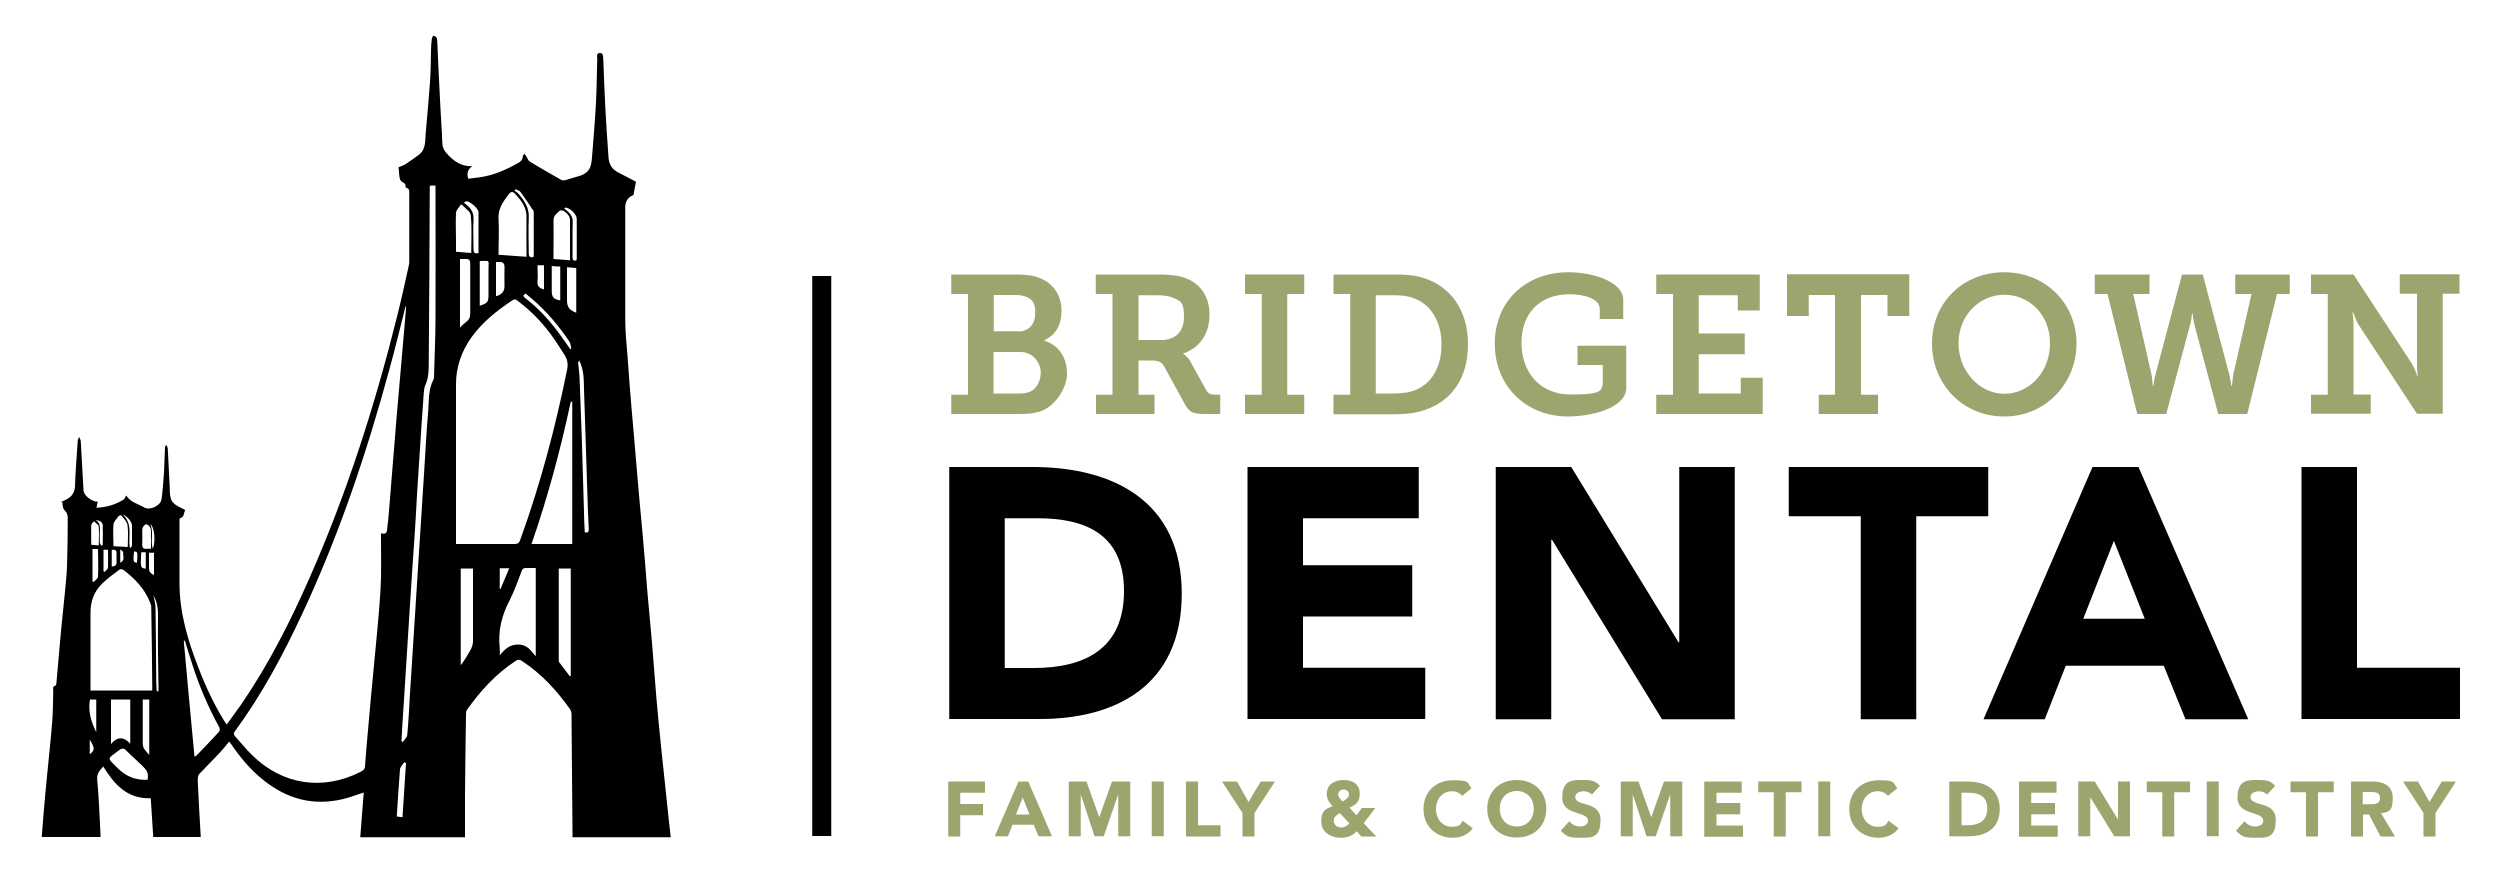
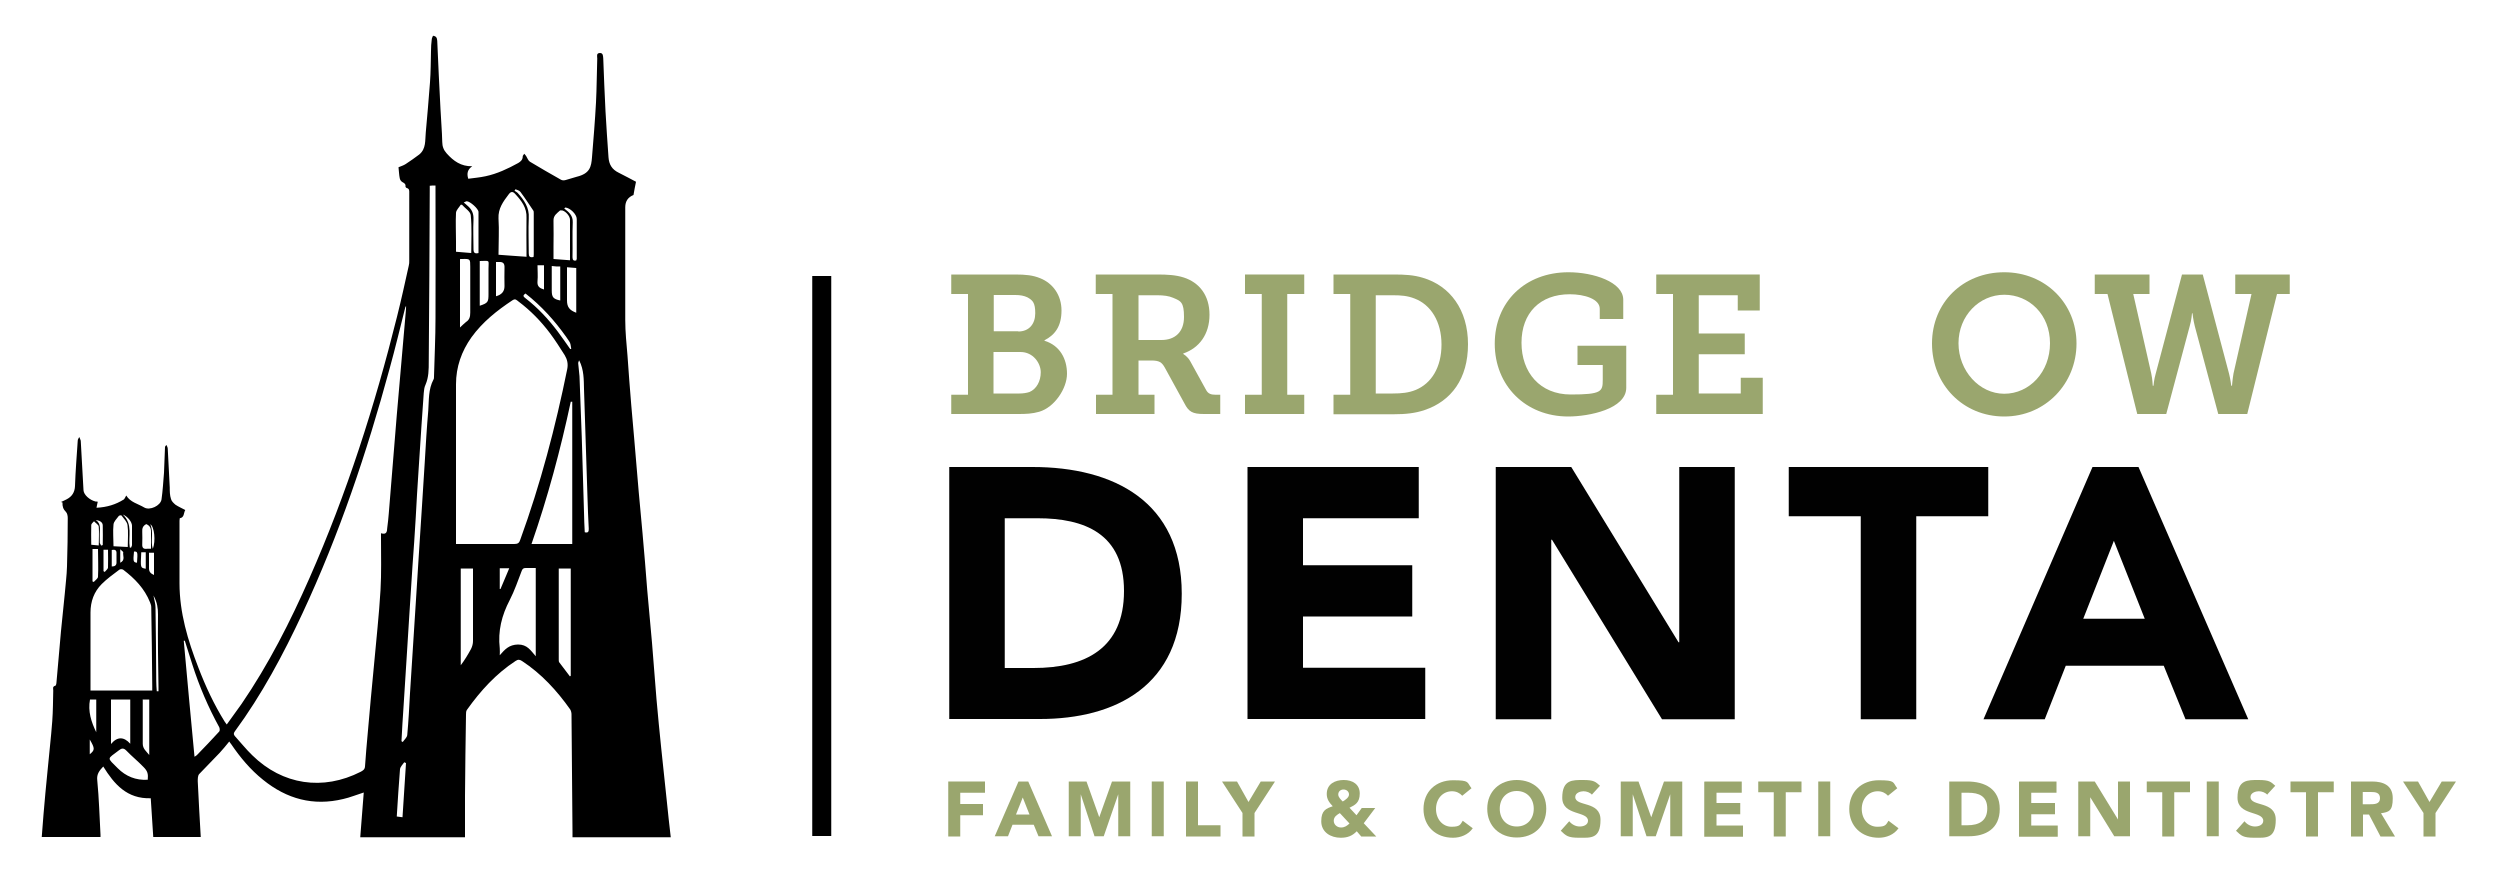
<svg xmlns="http://www.w3.org/2000/svg" id="Layer_1" version="1.1" viewBox="0 0 1000 349">
  <defs>
    <style>
      .st0 {
        fill: #010101;
      }

      .st1 {
        fill: #9aa66e;
      }
    </style>
  </defs>
  <path d="M24.4,200.8c.8-.4,1.6-.7,2.3-1.1,2.1-1.1,3.2-2.8,3.3-5.3.2-6.1.7-12.1,1.1-18.2,0-.5.4-.9.6-1.4.2.5.5,1,.6,1.5.4,6.6.7,13.2,1.1,19.8.1,1.8,2.4,3.9,4.8,4.5.3,0,.7,0,.9.1-.2.7-.3,1.5-.5,2.4,4.2-.2,7.7-1.3,10.9-3.3.4-.3.6-1,1-1.6,1.6,2.7,4.7,3.3,7.2,4.8,2.2,1.3,6.5-.7,6.9-3.2.5-3.5.7-7.1,1-10.7.2-3.4.2-6.8.4-10.2,0-.2.1-.5.6-.9.2.5.5,1,.5,1.5.3,5.2.5,10.3.8,15.5,0,1.5,0,3.1.5,4.6.2.9,1.1,1.7,1.8,2.3,1.2.8,2.6,1.4,3.9,2.1-.7,1.2-.3,3-2.2,3.3,0,0-.1.6-.1,1,0,8.3,0,16.6,0,25,0,11.7,3.3,22.8,7.5,33.6,2.9,7.6,6.3,14.9,10.6,21.8.2.3.4.6.8,1.1,2-2.8,4-5.5,5.9-8.2,10.8-15.8,19.5-32.9,27.2-50.4,14.9-33.8,26.1-68.8,35-104.5,1.7-6.8,3.2-13.6,4.7-20.4.2-.7.2-1.3.2-2,0-9.1,0-18.1,0-27.2,0-.8.1-1.6-1-1.9-.2,0-.6-.5-.5-.7.1-1-.6-1.3-1.3-1.7-.5-.3-.9-.9-1-1.5-.3-1.4-.3-2.8-.5-4.4.9-.4,2-.7,2.9-1.3,1.8-1.2,3.7-2.5,5.4-3.8,2.8-2.3,2.3-5.7,2.6-8.7.6-6.7,1.2-13.5,1.7-20.2.3-4.1.3-8.3.4-12.5,0-1.5.1-3.1.3-4.6,0-.5.3-1,.5-1.5,1.4.2,1.6.9,1.7,2.1.4,9.1.8,18.2,1.3,27.3.2,4.4.6,8.7.7,13.1,0,1.8.6,3.3,1.8,4.6,2.7,3,5.7,5.2,10.2,5.1-1.8,1.2-2.3,2.8-1.6,5,2.2-.3,4.6-.5,6.9-1,4.7-1,8.9-3,13.1-5.3,1-.6,1.8-1.3,1.8-2.7,0-.3.4-.6.6-1,.3.3.6.7.8,1,.5.8.8,1.8,1.5,2.2,4.1,2.5,8.2,4.8,12.4,7.2.5.3,1.3.3,1.9.1,1.5-.4,2.9-.9,4.4-1.3,5.3-1.3,5.8-4,6.1-7.8.6-7.3,1.2-14.6,1.6-21.9.3-5.9.3-11.7.5-17.6,0-.8-.5-2.2,1.1-2.2,1.3,0,1.2,1.3,1.3,2.2.3,7,.5,14.1.9,21.1.3,6.1.8,12.2,1.2,18.4.2,2.9,1.4,4.9,4.1,6.2,2.5,1.2,4.9,2.6,6.9,3.6-.4,1.9-.7,3.5-1,5.3.1-.1.1,0,0,0q-3.3,1.3-3.3,4.9c0,15,0,30.1,0,45.1,0,4.8.5,9.5.9,14.3.5,6.6.9,13.1,1.5,19.7.4,4.6.8,9.2,1.2,13.7.6,7.1,1.2,14.1,1.8,21.2.5,5.4,1,10.8,1.5,16.3.7,7.6,1.3,15.3,1.9,22.9.6,7,1.3,14,1.9,21,.6,7.5,1.2,15,1.8,22.6.6,6.6,1.2,13.1,1.9,19.7.7,6.9,1.5,13.9,2.2,20.8.5,4.9,1,9.7,1.6,14.7h-39.3c0-.7,0-1.3,0-2-.1-15.7-.3-31.4-.4-47.2,0-.6-.2-1.4-.5-1.9-5.3-7.5-11.5-14.3-19.3-19.4-.9-.6-1.6-.7-2.6,0-7.8,5.1-14,11.9-19.4,19.5-.4.5-.4,1.3-.4,1.9-.2,10.8-.3,21.6-.4,32.5,0,5.5,0,11,0,16.6h-41.9c.5-6,.9-11.9,1.4-17.9-2.9.9-5.5,2-8.2,2.6-12,2.9-22.6,0-32.1-7.7-5-4-9.1-8.9-12.7-14.2-.2-.3-.5-.6-.8-1.1-1.3,1.6-2.5,3.1-3.8,4.5-2.7,2.9-5.5,5.6-8.2,8.5-.6.6-.6,1.9-.6,2.9.3,7.4.8,14.7,1.2,22.3h-19c-.3-5.1-.7-10.3-1-15.5-9.5.3-14.6-5.6-19-12.7-1.5,1.6-2.7,3-2.4,5.5.7,7.2.9,14.5,1.3,21.8,0,.3,0,.6,0,.9h-23.5c.2-3,.5-6,.7-9,.5-5.8,1-11.5,1.6-17.3.6-6.7,1.4-13.3,1.9-20,.3-4.1.3-8.2.4-12.3,0-.7-.4-1.6.8-1.9.3,0,.5-1,.5-1.5.6-6.8,1.2-13.6,1.8-20.4.5-4.9,1-9.8,1.5-14.8.3-3.7.8-7.4.9-11,.2-6.5.3-13,.3-19.4,0-.8-.2-1.9-.7-2.4-1.1-1.1-1.5-2.2-1.4-3.8ZM162.5,122.6h-.3c-2.1,8.3-4.1,16.7-6.4,25-9.1,33.5-20.1,66.2-34.8,97.7-7.7,16.5-16.3,32.6-27.1,47.3-.6.8-.4,1.3.1,1.9,2.3,2.5,4.4,5.2,6.9,7.6,12.1,11.9,28.3,14.3,43.4,6.6.9-.5,1.6-.9,1.7-2.1.3-4.5.7-9,1.1-13.4.8-9.1,1.6-18.1,2.5-27.2.9-10,2-19.9,2.6-29.9.4-6.9.2-13.8.2-20.7,0-.6,0-1.2,0-2.1,2.3.7,2.4-.7,2.5-2.2.2-1.9.5-3.7.6-5.6,1.1-13.1,2.1-26.2,3.2-39.3,1.2-14.2,2.5-28.3,3.7-42.5,0-.5,0-.9.1-1.4ZM182.5,217.6c.8,0,1.4,0,2,0,7.1,0,14.1,0,21.2,0,1.4,0,2-.4,2.4-1.7,8.1-22.3,14.1-45.1,18.8-68.3.4-2.1,0-3.8-1-5.5-1.9-3-3.8-6-5.9-8.8-3.6-4.8-7.8-9.1-12.6-12.7-.7-.5-1.2-1.3-2.4-.5-6.2,4.1-12,8.7-16.4,14.8-4,5.6-6.2,11.9-6.2,18.8,0,20.6,0,41.1,0,61.7s0,1.3,0,2.2ZM60.9,276.2c0-.7,0-1.2,0-1.8-.1-10.5-.2-21.1-.4-31.6,0-.7-.3-1.3-.5-1.9-2.2-5.5-6.1-9.5-10.7-13-.4-.3-1.3-.3-1.6,0-2.4,1.8-4.9,3.6-7,5.7-3.1,3.1-4.5,7-4.5,11.4,0,9.7,0,19.5,0,29.2v2h24.5ZM160.6,296.5l.5.3c.6-.9,1.7-1.8,1.8-2.8.5-5.5.8-11.1,1.1-16.7.4-5.7.7-11.5,1.1-17.2.4-6.8.9-13.5,1.3-20.3.4-5.8.7-11.6,1.1-17.4.4-6.7.9-13.4,1.3-20.1.4-5.8.7-11.6,1.1-17.4.4-6.9.8-13.7,1.4-20.6.3-4.2,0-8.6,2.1-12.5.2-.3.2-.8.2-1.2.2-7.8.6-15.6.6-23.4.1-17,0-34.1,0-51.1,0-.6,0-1.2,0-1.9-.9,0-1.6,0-2.3.1,0,.6,0,1.1,0,1.5-.1,23-.2,45.9-.4,68.9,0,3.1,0,6.2-1.3,9.2-.5,1-.6,2.2-.7,3.3-.3,4.3-.6,8.6-.9,12.9-.4,6.1-.8,12.3-1.2,18.4-.4,6.1-.8,12.3-1.1,18.4-.4,6.5-.8,12.9-1.3,19.4-.4,6.2-.8,12.4-1.2,18.6-.4,6.4-.8,12.7-1.2,19.1-.4,6.3-.8,12.6-1.2,18.9-.3,4.5-.6,9-.8,13.4ZM229,160.7h-.7c-4.1,19.2-9.2,38.2-15.7,56.9h16.3v-56.9ZM214.3,227.2c-1.4,0-2.7,0-4,0-.9,0-1.3.3-1.6,1.1-1.5,3.9-2.9,8-4.8,11.7-3.2,6.1-4.8,12.4-4,19.3.1.9,0,1.8,0,2.8,2.1-2.4,3.7-4.2,7.3-4.3,3.7,0,5,2.3,7.1,4.7v-35.3ZM74,256.3c-.2,0-.3,0-.5,0,1.4,15.4,2.8,30.8,4.3,46.4.5-.3.8-.5,1-.7,3-3.1,6-6.2,8.9-9.4.3-.3.2-1.3,0-1.7-4.4-8-8-16.4-10.8-25.2-1-3.2-2-6.3-3-9.5ZM210.6,102.8c0-.8,0-1.5,0-2.1,0-4.5-.1-9,0-13.5.2-4.1-2-6.9-4.6-9.7-.9-1-1.7-.9-2.5.2-2.2,2.9-4.3,5.7-4.1,9.7.3,4.7,0,9.5,0,14.5,3.5.3,7.2.5,11.1.8ZM228,270.5c.1,0,.2-.1.3-.2v-42.9h-4.8c0,.4,0,.6,0,.8,0,11.9,0,23.7,0,35.6,0,.3,0,.8.1,1,1.4,1.9,2.9,3.8,4.4,5.8ZM189.2,227.4h-4.9v38.7c1.6-2.1,2.9-4.3,4.1-6.5.5-1,.8-2.1.8-3.2,0-7.1,0-14.2,0-21.4v-7.7ZM44.4,279.8v17.8c2.6-3.1,5.2-2.9,7.7-.1v-17.7h-7.7ZM228,104.1c0-5.5,0-10.9,0-16.2,0-1.4-1.6-3.3-3-3.7-.3,0-.8-.1-1,0-1.2,1.1-2.7,2-2.6,4.1.1,3.5,0,7.1,0,10.6,0,1.5,0,3,0,4.7,2.2.2,4.2.3,6.5.5ZM188.5,101.2c0-5.2.3-10.2-.2-15.1-.1-1.5-2.3-2.8-3.5-4.2,0,0-.4,0-.5,0-.7,1.1-1.8,2.1-1.9,3.2-.2,3.8,0,7.6,0,11.4,0,1.3,0,2.7,0,4.2,2.1.2,3.9.3,6,.5ZM231.6,144.2c-.2.6-.4.9-.3,1.3.1,1.7.4,3.3.5,5,.3,8.1.6,16.1.9,24.2.3,10.1.6,20.1.9,30.2,0,2.7.2,5.4.3,8,1.5.4,1.6-.4,1.6-1.4-.2-4.1-.4-8.3-.5-12.4-.5-14.5-.9-29-1.4-43.5-.1-3.8,0-7.6-1.9-11.4ZM59.1,311.9c.2-2.3,0-3.4-1.7-5.1-2.2-2.3-4.7-4.3-6.9-6.6-1.1-1.1-1.9-.9-2.9-.1-4.8,3.7-5,2.7-.5,7.2,3.2,3.2,7.2,4.9,12,4.6ZM184,103.8v27.2c1-.9,1.6-1.6,2.4-2.2,1.4-.9,1.7-2.1,1.7-3.8,0-6.1,0-12.2,0-18.3,0-3.1,0-3.2-3.2-3.1-.3,0-.5,0-.8,0ZM51.1,218.9c0-3.2.3-6.1-.1-8.9-.2-1.3-1.5-2.6-2.4-3.8-.1-.2-1,0-1.1.2-.8,1.1-2,2.2-2.1,3.4-.3,2.8,0,5.7,0,8.7,1.9.1,3.7.2,5.8.3ZM191.9,104.4v17.9c3.3-1.1,3.5-1.5,3.5-4.7,0-3.4,0-6.8,0-10.2,0-3.5.8-3.1-3.5-3ZM230.5,107.2c-1.3-.1-2.4-.2-3.7-.3v13.3c0,2.6,1,3.9,3.7,4.9v-17.8ZM57.1,279.7c0,.7,0,1.2,0,1.7,0,5.4,0,10.7,0,16.1,0,2,1.4,3,2.6,4.5v-22.2h-2.5ZM213.4,102.9c0-.3.1-.7.1-1,0-5.5,0-11,0-16.6,0-.4,0-.9-.2-1.1-1.7-2.5-3.3-5-5.1-7.4-.4-.6-1.3-.8-2-1.1-.1.2-.3.4-.4.6.4.3.9.5,1.2.8,2.6,2.9,4.8,5.9,4.5,10.2-.2,4.7,0,9.3,0,14,0,1.3.4,1.8,1.9,1.5ZM158.7,326.6c.8.1,1.4.2,2.3.3.5-7.3.9-14.5,1.4-21.7-.2,0-.4-.2-.7-.3-.6.9-1.6,1.8-1.7,2.8-.5,6.2-.9,12.5-1.3,19ZM220.7,106.4c0,3.5,0,6.6,0,9.8,0,2.7.6,3.4,3.4,4v-13.6c-1.1,0-2.1,0-3.4-.2ZM198.4,118.5q3.4-.9,3.4-4c0-2.4-.1-4.9,0-7.3.1-1.9-.6-2.5-2.3-2.4-.4,0-.8,0-1.1,0v13.7ZM228,139.6c.2,0,.4,0,.5-.1-.2-.8-.2-1.7-.5-2.4-.4-.8-1-1.5-1.5-2.3-4.6-6.5-9.9-12.4-16.3-17.4-1.1.7-1,1.2,0,1.9,4.9,3.8,9.1,8.3,12.8,13.2,1.7,2.3,3.4,4.7,5,7ZM191.4,101.2c0-5.5,0-10.9,0-16.4,0-1.3-3.4-4.3-4.7-4.3-.3,0-.7.3-1.2.5.6.5,1,.8,1.4,1.2,1.8,1.5,2.6,3.1,2.5,5.6-.2,4,0,8,0,11.9,0,1.4.5,1.9,2.1,1.5ZM230.5,104.1c0-.2.2-.4.2-.5,0-5.3,0-10.7,0-16,0-1.9-2.7-4.5-4.6-4.6,0,0-.2.2-.4.4,1.8,1.4,3.5,2.8,3.4,5.5-.2,4.7,0,9.3-.1,14,0,1.2.5,1.5,1.5,1.3ZM58.6,209.6c-1.5.7-1.8,1.8-1.7,3.2,0,1.6.1,3.2,0,4.8-.1,1.6.5,2.1,2,1.9.4,0,.9,0,1.5,0,0-2.3,0-4.6,0-6.9,0-1.5-.6-2.4-1.8-2.9ZM37.1,232.6c.1,0,.3.2.4.2.6-.7,1.7-1.4,1.7-2.1.2-3.7,0-7.4,0-11.1h-2.2v13ZM61.4,238.2c.3,1.9.8,3.3.8,4.7.2,9.8.2,19.6.3,29.4,0,1.4.1,2.8.2,4.2.2,0,.5,0,.7,0,0-.5,0-1,0-1.5,0-4.7-.2-9.3-.2-14,0-5.1-.1-10.1,0-15.2,0-2.5-.3-4.8-1.7-7.4ZM39.5,218.2c0-2.7.2-5.1,0-7.5,0-.8-1.2-1.4-1.9-2.2-.4.5-1.1,1-1.1,1.5-.1,2.6,0,5.2,0,7.9,1,.1,1.9.2,3.1.3ZM38.5,279.8h-2.5c-.9,4.7.5,9,2.5,13.1v-13.1ZM215,106.1c0,2.2.2,4.3,0,6.4-.2,2.1.9,2.8,2.6,3.3v-9.7h-2.6ZM199.9,235.6c.1,0,.2,0,.3,0,1.2-2.8,2.3-5.5,3.5-8.3h-3.8v8.3ZM61.6,230v-8.9c-.7,0-1.2,0-2,0,0,2.2,0,4.2,0,6.2,0,1.5.7,2.1,2,2.7ZM41.4,228.5c.2,0,.3.2.5.3.4-.6,1.2-1.1,1.3-1.7.1-2.4,0-4.7,0-7.2h-1.8v8.7ZM40.5,218.2c.2,0,.4-.1.6-.2,0-2.6.1-5.2,0-7.8,0-1.4-1.3-2-2.8-2.2,2.2,1.5,1.6,3.6,1.6,5.6,0,1.1,0,2.3,0,3.4,0,.4.4.8.5,1.2ZM44.7,226.6c1.3,0,2-.5,1.9-1.9,0-1.1,0-2.2,0-3.2.1-1.4-.5-1.8-1.9-1.5v6.6ZM51.9,219c.2,0,.3,0,.5.1.1-.4.4-.7.4-1.1,0-2.6,0-5.1,0-7.7,0-1.5-1.7-3.7-3.7-4.5,4.2,3.9,2.1,8.8,2.8,13.1ZM56.5,220.9c-.3,6.3-.4,6.2,1.8,6.6v-6.6h-1.8ZM61.1,219.5c1.3-3,.6-9-1-9.8,1.5,3.2,0,6.6,1,9.8ZM35.9,295.8v5.9c2.1-1.7,2.1-2.3,0-5.9ZM48.1,225.1c2.2-1.1.9-2.9,1.2-4.2,0-.2-.6-.6-1.2-1.2v5.4ZM53.6,220.6c-.4,4-.3,4.3,1.2,4.5.3-4.3.3-4.5-1.2-4.5Z" />
  <g>
    <path class="st1" d="M380.5,157.9h6.7v-40.3h-6.7v-7.8h25.6c4.2,0,7.1.3,10,1.5,5,2,8.5,6.7,8.5,12.9s-2.5,9.7-6.8,11.9v.2c6.2,1.9,9,7.3,9,13.2s-5,13.4-11.1,15.2c-2.8.8-5.3.9-8.3.9h-26.9v-7.7ZM407.3,132.6c4.4,0,6.8-3.1,6.8-7.3s-1-5.2-3.2-6.4c-1.3-.6-2.8-.9-4.8-.9h-8.6v14.5h9.8ZM407.8,157.4c1.3,0,2.8-.2,4-.6,2.8-1.2,4.5-4.3,4.5-7.9s-3-8.1-8.1-8.1h-10.8v16.6h10.4Z" />
    <path class="st1" d="M438.3,157.9h6.7v-40.3h-6.7v-7.8h24.6c4.1,0,7.5.2,10.6,1.2,6.2,2,10.3,7.1,10.3,14.9s-4.1,13.3-10.5,15.5v.2s1.7.9,2.8,2.9l6.4,11.6c.8,1.4,1.9,1.8,3.8,1.8h1.8v7.7h-6.5c-4.6,0-6.1-.9-7.8-4.2l-7.9-14.4c-1.2-2.1-2.2-2.8-5.4-2.8h-5.1v13.7h6.4v7.7h-23.4v-7.7ZM464.6,136c5.4,0,9-3.2,9-9.2s-1.3-6.4-4.4-7.7c-1.6-.7-3.7-1-6.3-1h-7.5v17.9h9.3Z" />
    <path class="st1" d="M498,157.9h6.7v-40.3h-6.7v-7.8h23.7v7.8h-6.8v40.3h6.8v7.7h-23.7v-7.7Z" />
    <path class="st1" d="M533.4,157.9h6.7v-40.3h-6.7v-7.8h24.1c4.5,0,8,.2,11.6,1.3,10.9,3.2,18.1,12.8,18.1,26.6s-6.7,22.7-17.3,26.3c-3.8,1.3-7.7,1.7-12.3,1.7h-24.2v-7.7ZM557.1,157.4c3.5,0,6.4-.3,9.1-1.4,6.4-2.6,10.4-9.1,10.4-18.2s-4.2-15.9-10.8-18.4c-2.8-1.1-5.4-1.3-8.7-1.3h-6.8v39.3h6.8Z" />
    <path class="st1" d="M627.4,108.9c10,0,21.9,3.9,21.9,11v7.7h-9.4v-4.1c0-3.9-6.1-5.8-12-5.8-11.9,0-19.3,7.5-19.3,19.4s7.4,20.7,19.7,20.7,12.8-1.2,12.8-5.8v-6h-10.1v-7.7h19.5v16.8c0,8.5-14.9,11.5-23.2,11.5-17.1,0-29.4-12.4-29.4-29.1s12.1-28.6,29.5-28.6Z" />
    <path class="st1" d="M662.5,157.9h6.7v-40.3h-6.7v-7.8h41.4v14.4h-8.8v-6.1h-15.6v15.3h18.4v8.3h-18.4v15.7h16.8v-6.3h8.8v14.5h-42.6v-7.7Z" />
-     <path class="st1" d="M727.3,157.9h6.7v-39.9h-10.5v8.4h-8.7v-16.7h48.9v16.7h-8.7v-8.4h-10.6v39.9h6.8v7.7h-23.7v-7.7Z" />
    <path class="st1" d="M801.7,108.9c16.5,0,28.9,12.5,28.9,28.5s-12.4,29.2-28.9,29.2-28.9-12.8-28.9-29.2,12.4-28.5,28.9-28.5ZM801.7,157.5c10.1,0,18.3-8.7,18.3-20.2s-8.3-19.4-18.3-19.4-18.3,8.4-18.3,19.4,8.3,20.2,18.3,20.2Z" />
    <path class="st1" d="M838,109.8h21.8v7.8h-6.5l7.2,31.8c.5,2.3.6,4.9.6,4.9h.3s.2-2.6.9-4.9l10.5-39.6h8.3l10.5,39.6c.6,2.3.9,4.9.9,4.9h.3s.2-2.6.6-4.9l7.2-31.8h-6.5v-7.8h21.8v7.8h-5.1l-11.9,48h-11.6l-9.4-35.2c-.6-2.3-.9-5.1-.9-5.1h-.2s-.2,2.8-.9,5.1l-9.4,35.2h-11.6l-11.9-48h-5.1v-7.8Z" />
-     <path class="st1" d="M924.4,157.9h6.7v-40.3h-6.7v-7.8h17l23.5,35.9c1.1,1.8,2,4.7,2,4.7h.2s-.4-3.2-.3-5.3v-27.6h-6.9v-7.8h23.9v7.8h-6.7v48h-10.3l-23.5-35.8c-1.1-1.9-2-4.7-2-4.7h-.3s.5,3.1.4,5.2v27.6h6.9v7.7h-23.9v-7.7Z" />
  </g>
  <g>
    <path class="st0" d="M379.7,186.8h33.3c32.5,0,59.7,13.8,59.7,50.7s-26.6,50.1-56.7,50.1h-36.3v-100.9ZM401.9,267.2h11.5c20.7,0,36.2-7.8,36.2-30.8s-15.8-29.1-34.6-29.1h-13.1v59.8Z" />
    <path class="st0" d="M499,186.8h68.5v20.5h-46.3v18.8h43.7v20.5h-43.7v20.5h48.9v20.5h-71.1v-100.9Z" />
    <path class="st0" d="M598.3,186.8h30.2l42.9,70.1h.3v-70.1h22.2v100.9h-29.1l-44-71.8h-.3v71.8h-22.2v-100.9Z" />
    <path class="st0" d="M744.3,206.5h-28.8v-19.7h79.8v19.7h-28.8v81.2h-22.2v-81.2Z" />
    <path class="st0" d="M837,186.8h18.4l43.9,100.9h-25.1l-8.7-21.4h-39.2l-8.4,21.4h-24.5l43.6-100.9ZM845.6,216.2l-12.3,31.3h24.6l-12.4-31.3Z" />
-     <path class="st0" d="M920.6,186.8h22.2v80.3h41.2v20.5h-63.4v-100.9Z" />
  </g>
  <g>
    <path class="st1" d="M379.3,312.6h14.7v4.5h-9.9v4.5h9.1v4.5h-9.1v8.5h-4.8v-21.9Z" />
    <path class="st1" d="M407.3,312.6h4l9.5,21.9h-5.4l-1.9-4.6h-8.5l-1.8,4.6h-5.3l9.5-21.9ZM409.1,319l-2.7,6.8h5.4l-2.7-6.8Z" />
    <path class="st1" d="M427.3,312.6h7.3l5.1,14.3h0l5.1-14.3h7.3v21.9h-4.8v-16.8h0l-5.8,16.8h-3.7l-5.5-16.8h0v16.8h-4.8v-21.9Z" />
    <path class="st1" d="M460.7,312.6h4.8v21.9h-4.8v-21.9Z" />
    <path class="st1" d="M474.4,312.6h4.8v17.5h9v4.5h-13.8v-21.9Z" />
    <path class="st1" d="M497,325.2l-8.2-12.6h6l4.6,8.2,4.9-8.2h5.7l-8.2,12.6v9.4h-4.8v-9.4Z" />
    <path class="st1" d="M545.6,329.4l4.9,5.2h-6l-1.8-2.1c-1.8,1.9-3.8,2.6-6.4,2.6-4,0-7.8-2.2-7.8-6.6s2-5.1,4.6-6c-1.4-1.5-2.4-2.8-2.4-4.9,0-4,3.3-5.6,6.8-5.6s6.4,1.7,6.4,5.4-1.9,4.6-4.1,5.7l2.8,3,2.1-2.9h5.4l-4.6,6.1ZM536,325.2c-1.2.7-2.5,1.5-2.5,3.1s1.4,2.7,2.9,2.7,2.4-.7,3.4-1.6l-3.9-4.2ZM535.3,317.8c0,1.1,1.1,2.1,1.8,2.8,1-.6,2.5-1.6,2.5-2.8s-1-2-2.2-2-2.1.8-2.1,2Z" />
    <path class="st1" d="M584.9,318.3c-1-1.1-2.4-1.8-4.1-1.8-3.7,0-6.4,3-6.4,7.1s2.7,7.1,6.2,7.1,3.5-.9,4.5-2.4l4,3c-1.8,2.6-4.9,3.8-7.9,3.8-6.8,0-11.8-4.5-11.8-11.5s5-11.5,11.8-11.5,5.5.8,7.4,3.2l-3.7,3Z" />
    <path class="st1" d="M606.7,312c6.8,0,11.8,4.5,11.8,11.5s-5,11.5-11.8,11.5-11.8-4.5-11.8-11.5,5-11.5,11.8-11.5ZM606.7,330.6c4.1,0,6.8-3,6.8-7.1s-2.7-7.1-6.8-7.1-6.8,3-6.8,7.1,2.7,7.1,6.8,7.1Z" />
    <path class="st1" d="M636.9,318c-.8-1-2.3-1.5-3.5-1.5s-3.3.6-3.3,2.3c0,4,10.1,1.4,10.1,9.1s-3.9,7.2-8.5,7.2-5.3-.8-7.4-2.8l3.4-3.8c1,1.3,2.6,2.1,4.2,2.1s3.3-.7,3.3-2.3c0-4-10.3-1.9-10.3-9.2s4.1-7.1,8.4-7.1,4.9.7,6.7,2.3l-3.3,3.6Z" />
    <path class="st1" d="M648.1,312.6h7.3l5.1,14.3h0l5.1-14.3h7.3v21.9h-4.8v-16.8h0l-5.8,16.8h-3.7l-5.5-16.8h0v16.8h-4.8v-21.9Z" />
    <path class="st1" d="M681.8,312.6h14.9v4.5h-10.1v4.1h9.5v4.5h-9.5v4.5h10.6v4.5h-15.5v-21.9Z" />
    <path class="st1" d="M709.6,316.9h-6.3v-4.3h17.3v4.3h-6.3v17.7h-4.8v-17.7Z" />
    <path class="st1" d="M727.3,312.6h4.8v21.9h-4.8v-21.9Z" />
    <path class="st1" d="M755.2,318.3c-1-1.1-2.4-1.8-4.1-1.8-3.7,0-6.4,3-6.4,7.1s2.7,7.1,6.2,7.1,3.5-.9,4.5-2.4l4,3c-1.8,2.6-4.9,3.8-7.9,3.8-6.8,0-11.8-4.5-11.8-11.5s5-11.5,11.8-11.5,5.5.8,7.4,3.2l-3.7,3Z" />
    <path class="st1" d="M779.7,312.6h7.2c7.1,0,13,3,13,11s-5.8,10.9-12.3,10.9h-7.9v-21.9ZM784.5,330.1h2.5c4.5,0,7.9-1.7,7.9-6.7s-3.4-6.3-7.5-6.3h-2.8v13Z" />
    <path class="st1" d="M807.7,312.6h14.9v4.5h-10.1v4.1h9.5v4.5h-9.5v4.5h10.6v4.5h-15.5v-21.9Z" />
    <path class="st1" d="M831.3,312.6h6.6l9.3,15.2h0v-15.2h4.8v21.9h-6.3l-9.6-15.6h0v15.6h-4.8v-21.9Z" />
    <path class="st1" d="M865,316.9h-6.3v-4.3h17.3v4.3h-6.3v17.7h-4.8v-17.7Z" />
    <path class="st1" d="M882.7,312.6h4.8v21.9h-4.8v-21.9Z" />
    <path class="st1" d="M907,318c-.8-1-2.3-1.5-3.5-1.5s-3.3.6-3.3,2.3c0,4,10.1,1.4,10.1,9.1s-3.9,7.2-8.5,7.2-5.3-.8-7.4-2.8l3.4-3.8c1,1.3,2.6,2.1,4.2,2.1s3.3-.7,3.3-2.3c0-4-10.3-1.9-10.3-9.2s4.1-7.1,8.4-7.1,4.9.7,6.7,2.3l-3.3,3.6Z" />
    <path class="st1" d="M922.5,316.9h-6.3v-4.3h17.3v4.3h-6.3v17.7h-4.8v-17.7Z" />
    <path class="st1" d="M940.3,312.6h8.5c4.5,0,8.3,1.5,8.3,6.7s-1.6,5.5-4.7,6l5.6,9.3h-5.8l-4.6-8.8h-2.4v8.8h-4.8v-21.9ZM945.1,321.7h2.8c1.8,0,4.1,0,4.1-2.4s-2-2.5-3.7-2.5h-3.2v5Z" />
    <path class="st1" d="M969.4,325.2l-8.2-12.6h6l4.6,8.2,4.9-8.2h5.7l-8.2,12.6v9.4h-4.8v-9.4Z" />
  </g>
  <rect x="324.9" y="110.4" width="7.6" height="224" />
</svg>